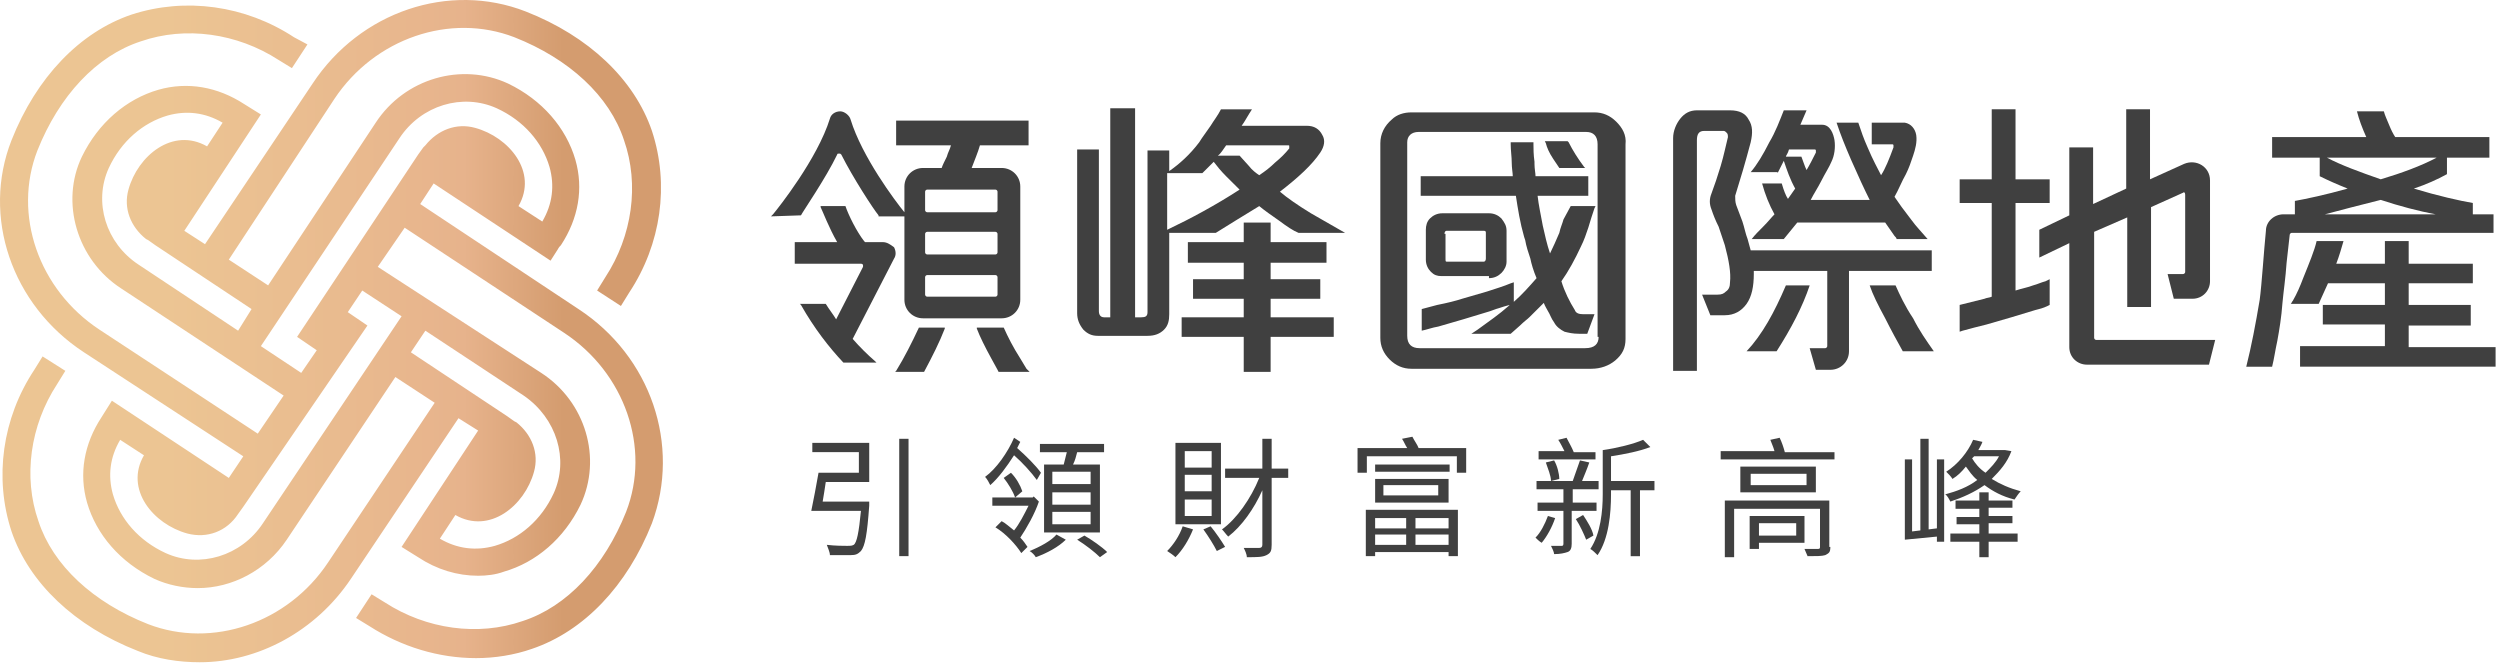
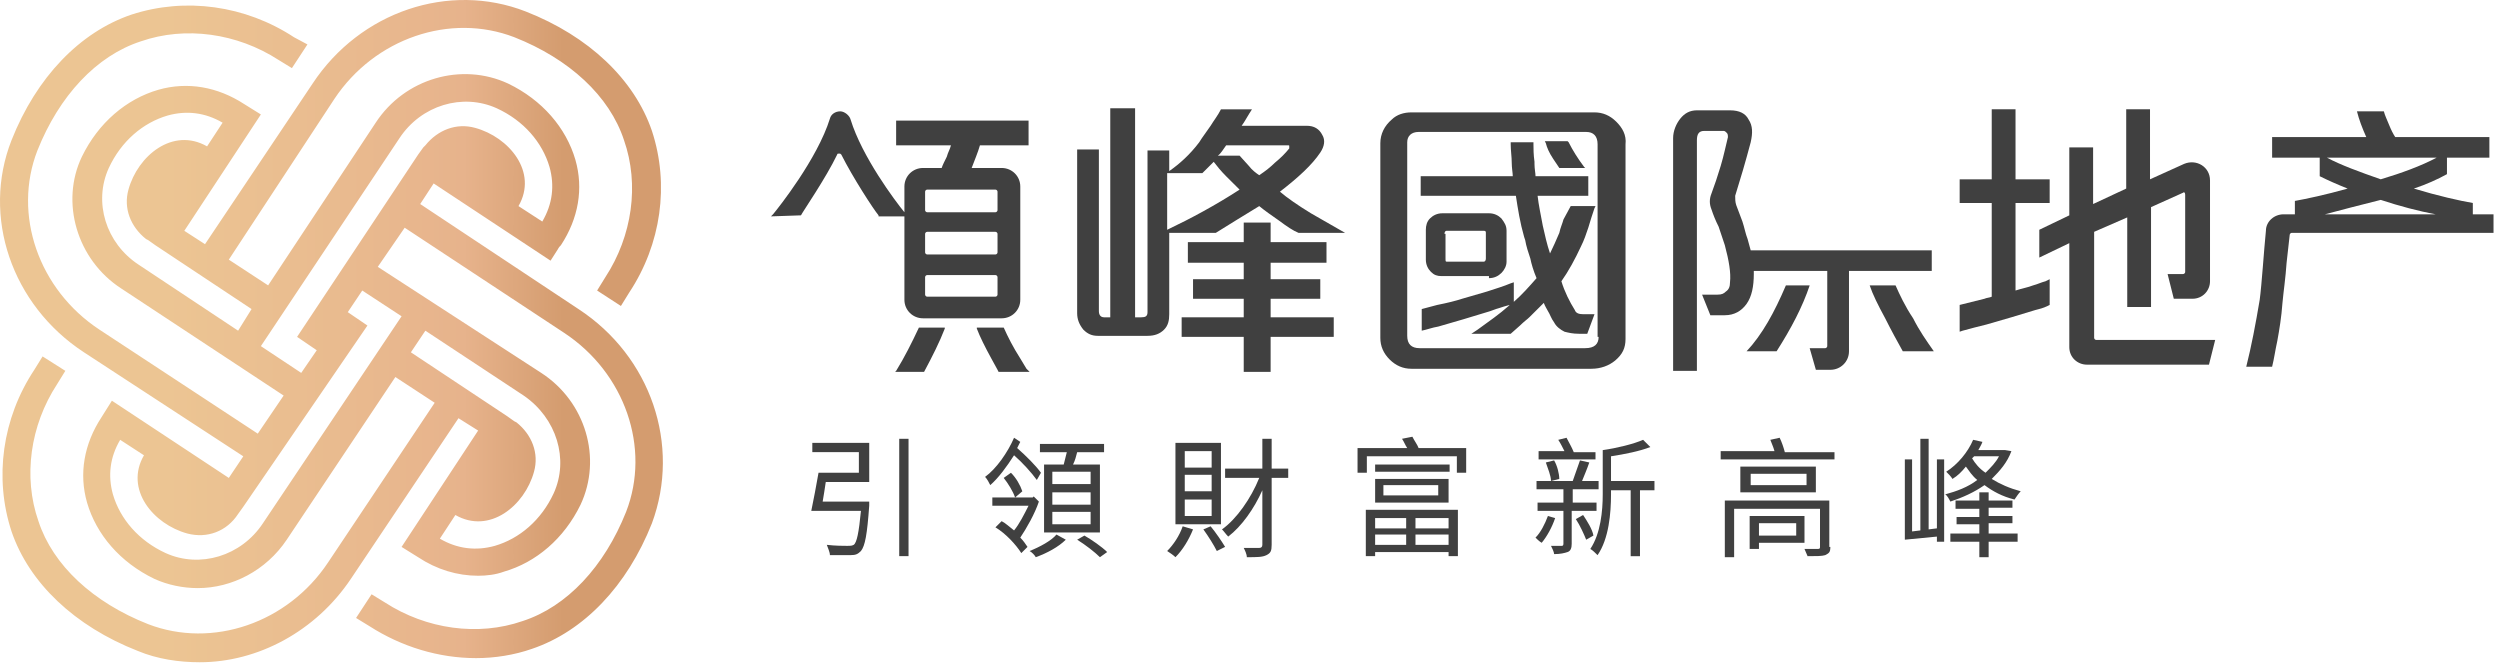
<svg xmlns="http://www.w3.org/2000/svg" width="331" height="88" viewBox="0 0 331 88" fill="none">
  <path d="M76.592 40.92L55.634 27.014L57.415 24.288L72.894 34.513L73.852 33.013C73.989 32.74 74.126 32.604 74.263 32.468C76.592 28.923 77.277 24.97 76.181 21.152C74.948 16.926 71.798 13.245 67.277 11.064C61.113 8.201 53.58 10.382 49.744 16.244L35.499 37.784L30.294 34.376L44.265 13.109C49.607 5.065 59.607 1.657 68.099 4.929C75.359 7.792 80.701 12.7 82.619 18.562C84.674 24.424 83.715 31.241 80.153 36.694L79.058 38.466L82.208 40.511L83.304 38.739C87.55 32.331 88.646 24.424 86.317 17.335C83.989 10.519 77.962 4.793 69.606 1.521C59.47 -2.433 47.69 1.521 41.389 11.064L27.143 32.331L24.403 30.559L34.54 15.154L32.348 13.79C28.787 11.473 24.814 10.791 20.979 11.882C16.733 13.109 13.034 16.244 10.843 20.743C7.966 26.742 10.158 34.376 16.048 38.193L37.553 52.371L34.129 57.416L13.171 43.647C5.09 38.33 1.665 28.378 4.953 19.925C7.829 12.7 12.76 7.383 18.65 5.474C24.54 3.43 31.389 4.384 36.868 7.928L38.649 9.019L40.704 5.883L38.923 4.929C32.485 0.703 24.54 -0.388 17.418 1.93C10.569 4.248 4.816 10.246 1.528 18.562C-2.444 28.65 1.528 40.375 11.117 46.646L32.211 60.415L30.294 63.278L14.815 53.053L13.445 55.234C11.117 58.779 10.432 62.733 11.527 66.55C12.76 70.776 15.911 74.457 20.431 76.638C22.212 77.456 24.266 77.865 26.184 77.865C30.704 77.865 35.225 75.547 37.964 71.457L52.347 49.918L57.552 53.326L43.443 74.457C38.101 82.5 28.102 85.908 19.609 82.636C12.349 79.774 7.007 74.866 5.09 69.004C3.035 63.142 3.994 56.325 7.555 50.872L8.651 49.1L5.638 47.191L4.542 48.963C0.295 55.371 -0.8 63.278 1.528 70.367C3.857 77.183 9.884 82.909 18.239 86.181C20.842 87.272 23.718 87.681 26.458 87.681C34.129 87.681 41.8 83.591 46.457 76.638L60.703 55.371L63.305 57.007L53.169 72.412L55.36 73.775C57.826 75.411 60.566 76.229 63.305 76.229C64.401 76.229 65.634 76.093 66.73 75.684C70.976 74.457 74.674 71.321 76.866 66.822C79.742 60.688 77.551 53.19 71.661 49.372L50.018 35.33L53.58 30.15L74.674 44.056C82.756 49.372 86.18 59.324 82.893 67.777C80.016 75.002 75.085 80.319 69.195 82.228C63.305 84.272 56.456 83.318 50.977 79.774L49.196 78.683L47.142 81.819L48.922 82.909C53.169 85.636 58.1 87.135 63.031 87.135C65.497 87.135 68.099 86.726 70.428 85.908C77.277 83.591 83.03 77.592 86.317 69.276C90.153 58.915 86.18 47.191 76.592 40.92ZM14.404 22.243C16.048 18.698 18.924 16.244 22.212 15.29C24.677 14.608 27.143 14.881 29.472 16.244L27.417 19.38C22.897 16.79 18.239 20.607 17.007 25.106C16.322 27.56 17.281 30.014 19.335 31.65L19.609 31.786L20.568 32.468L33.307 40.92L31.526 43.783L18.376 35.058C13.993 32.195 12.349 26.742 14.404 22.243ZM34.54 45.828L52.895 18.289C55.771 13.927 61.25 12.291 65.771 14.336C69.332 15.972 71.798 18.835 72.757 22.107C73.441 24.561 73.167 27.014 71.798 29.332L68.647 27.287C71.25 22.788 67.414 18.153 62.894 16.926C60.428 16.244 57.963 17.199 56.319 19.244L56.182 19.38L56.045 19.516L55.36 20.471L39.334 44.601L41.937 46.373L39.882 49.372L34.54 45.828ZM73.304 65.323C71.661 68.867 68.784 71.321 65.497 72.275C63.031 72.957 60.566 72.684 58.237 71.321L60.291 68.186C64.812 70.776 69.469 66.959 70.702 62.46C71.387 60.006 70.428 57.552 68.373 55.916L68.099 55.78L67.14 55.098L54.401 46.646L56.319 43.783L69.332 52.371C73.715 55.371 75.359 60.824 73.304 65.323ZM53.169 41.874L34.814 69.276C31.937 73.639 26.458 75.275 21.938 73.23C18.376 71.594 15.911 68.731 14.952 65.459C14.267 63.005 14.541 60.551 15.911 58.234L19.061 60.279C16.459 64.777 20.294 69.413 24.814 70.64C27.417 71.321 30.02 70.367 31.526 68.049L32.211 67.095L48.648 43.101L46.046 41.329L47.964 38.466L53.169 41.874Z" fill="url(#paint0_linear_918_15303)" />
  <path d="M115.085 66.41C115.085 66.41 115.085 66.819 115.085 66.955C114.811 70.772 114.537 72.272 113.989 72.954C113.578 73.363 113.304 73.499 112.619 73.499C112.071 73.499 110.975 73.499 109.88 73.499C109.88 73.09 109.606 72.545 109.469 72.136C110.565 72.272 111.797 72.272 112.208 72.272C112.619 72.272 112.756 72.272 113.03 72.136C113.441 71.863 113.715 70.5 113.989 67.637H108.784H107.414C107.688 66.273 108.099 64.228 108.373 62.593H113.715V59.866H107.551V58.639H115.085V63.82H109.332C109.195 64.774 109.058 65.592 108.921 66.41H115.085ZM120.29 58.094V73.635H119.057V58.094H120.29Z" fill="#404040" />
  <path d="M137.275 63.548C136.59 62.594 135.357 61.231 134.261 60.277C133.302 61.776 132.206 63.276 131.111 64.23C130.974 63.957 130.7 63.412 130.426 63.139C131.933 62.049 133.439 59.868 134.261 57.959L135.083 58.504C134.946 58.777 134.809 59.05 134.672 59.322C135.905 60.413 137.138 61.64 137.823 62.594L137.275 63.548ZM137.549 66.411C137.001 68.047 135.905 69.956 135.083 71.183C135.494 71.592 135.768 72.001 136.042 72.41L135.22 73.228C134.535 72.137 133.165 70.638 131.796 69.82L132.617 69.002C133.165 69.274 133.713 69.82 134.261 70.229C134.946 69.411 135.631 68.047 136.179 66.957H131.385V65.866H136.727L136.864 65.73L137.549 66.411ZM133.85 62.594C134.535 63.276 135.083 64.23 135.357 65.048L134.398 65.866C134.124 65.048 133.439 63.957 132.891 63.276L133.85 62.594ZM141.11 71.456C140.151 72.41 138.644 73.228 137.138 73.773C137.001 73.501 136.59 73.091 136.316 72.955C137.686 72.41 139.192 71.592 139.877 70.774L141.11 71.456ZM140.836 61.504C140.973 60.958 141.11 60.413 141.247 59.868H137.686V58.777H146.178V59.868H142.617C142.48 60.413 142.343 60.958 142.069 61.504H145.63V70.501H138.234V61.504H140.836ZM144.397 62.458H139.329V64.094H144.397V62.458ZM144.397 65.184H139.329V66.82H144.397V65.184ZM144.397 67.775H139.329V69.411H144.397V67.775ZM143.576 70.91C144.534 71.456 145.904 72.41 146.589 73.091L145.63 73.773C144.945 73.091 143.713 72.137 142.617 71.456L143.576 70.91Z" fill="#404040" />
  <path d="M157.958 70.091C157.41 71.454 156.588 72.817 155.629 73.772C155.355 73.499 154.944 73.226 154.533 72.954C155.355 72.136 156.177 70.909 156.588 69.682L157.958 70.091ZM161.656 69.409H155.629V58.639H161.656V69.409ZM160.423 59.73H156.862V61.911H160.423V59.73ZM160.423 62.865H156.862V65.046H160.423V62.865ZM160.423 66.137H156.862V68.318H160.423V66.137ZM160.286 69.682C160.971 70.5 161.793 71.727 162.204 72.408L161.108 72.954C160.697 72.136 160.012 71.045 159.327 70.091L160.286 69.682ZM170.56 63.274H168.368V72.136C168.368 72.954 168.231 73.226 167.683 73.499C167.135 73.772 166.45 73.772 165.08 73.772C165.08 73.363 164.807 72.817 164.67 72.545C165.628 72.545 166.45 72.545 166.724 72.545C166.998 72.545 167.135 72.408 167.135 72.136V64.91C166.039 67.364 164.396 69.682 162.615 71.045C162.341 70.772 162.067 70.363 161.793 70.091C163.711 68.727 165.628 66.001 166.724 63.274H162.204V62.047H167.135V58.094H168.368V62.047H170.56V63.274Z" fill="#404040" />
  <path d="M194.121 59.322V62.594H192.888V60.413H180.971V62.594H179.738V59.322H186.313C186.039 58.913 185.902 58.504 185.628 58.095L186.998 57.822C187.272 58.368 187.683 58.913 187.82 59.322H194.121ZM180.834 67.502H193.025V73.636H191.792V73.091H182.067V73.636H180.834V67.502ZM191.929 62.457H182.067V61.503H191.929V62.457ZM182.067 66.547V63.412H191.792V66.547H182.067ZM182.067 68.592V69.956H186.176V68.592H182.067ZM182.067 72.137H186.176V70.773H182.067V72.137ZM183.163 65.593H190.423V64.23H183.163V65.593ZM191.792 68.592H187.409V69.956H191.792V68.592ZM191.792 72.137V70.773H187.409V72.137H191.792Z" fill="#404040" />
  <path d="M205.901 68.593C205.49 69.82 204.806 71.046 204.121 71.865C203.847 71.728 203.436 71.319 203.299 71.183C203.984 70.501 204.532 69.411 204.943 68.32L205.901 68.593ZM208.093 67.638V72.001C208.093 72.546 207.956 72.955 207.545 73.091C207.134 73.228 206.586 73.364 205.764 73.364C205.764 73.091 205.49 72.546 205.353 72.273C205.901 72.273 206.449 72.273 206.723 72.273C206.86 72.273 206.997 72.273 206.997 72.001V67.638H203.573V66.548H206.997V64.775H203.436V63.685H208.23C208.504 62.867 208.915 61.776 209.189 60.958L210.422 61.231C210.148 62.049 209.737 63.003 209.463 63.685H211.654V64.775H208.23V66.548H211.381V67.638H208.093ZM211.244 60.822H203.71V59.731H207.134C206.86 59.186 206.586 58.641 206.312 58.232L207.408 57.959C207.682 58.504 208.093 59.186 208.367 59.868H211.244V60.822ZM205.764 60.958C206.175 61.64 206.449 62.73 206.449 63.412L205.353 63.685C205.353 63.003 204.943 62.049 204.669 61.231L205.764 60.958ZM209.6 68.184C210.148 69.002 210.833 70.092 210.97 70.91L210.011 71.456C209.737 70.774 209.189 69.547 208.641 68.729L209.6 68.184ZM219.051 64.912H217.134V73.637H215.901V64.912H213.298V65.457C213.298 67.911 213.024 71.319 211.517 73.501C211.244 73.228 210.833 72.819 210.559 72.683C211.928 70.638 212.202 67.638 212.202 65.457V59.595C214.12 59.322 216.312 58.777 217.545 58.232L218.503 59.186C217.134 59.731 215.079 60.14 213.298 60.413V63.685H219.051V64.912Z" fill="#404040" />
  <path d="M242.886 59.731V60.822H227.818V59.731H234.941C234.804 59.186 234.53 58.641 234.393 58.232L235.626 57.959C235.9 58.504 236.174 59.322 236.311 59.868H242.886V59.731ZM242.338 72.41C242.338 73.091 242.201 73.228 241.653 73.501C241.242 73.637 240.42 73.637 239.324 73.637C239.187 73.364 239.051 72.955 238.914 72.683C239.598 72.683 240.42 72.683 240.694 72.683C240.968 72.683 240.968 72.546 240.968 72.41V67.366H229.599V73.773H228.366V66.275H242.201V72.41H242.338ZM240.42 61.776V65.184H230.421V61.776H240.42ZM238.914 71.865H232.887V72.683H231.654V68.32H238.914V71.865ZM239.187 62.73H231.791V64.23H239.187V62.73ZM232.887 69.274V70.91H237.818V69.274H232.887Z" fill="#404040" />
  <path d="M256.447 60.82H257.406V71.727H256.447V71.045L252.201 71.454V60.82H253.16V70.363L254.256 70.227V58.094H255.352V70.091L256.447 69.954V60.82ZM266.31 59.73C265.762 61.229 264.803 62.32 263.707 63.411C264.803 64.092 266.036 64.638 267.543 65.046C267.269 65.319 266.995 65.728 266.721 66.137C265.077 65.728 263.844 65.046 262.748 64.228C261.379 65.183 259.872 65.865 258.228 66.41C258.091 66.137 257.817 65.592 257.543 65.456C259.05 65.046 260.557 64.501 261.79 63.547C261.105 63.002 260.694 62.32 260.283 61.775C259.735 62.456 259.187 63.002 258.502 63.411C258.365 63.138 257.954 62.729 257.68 62.456C259.187 61.502 260.557 59.866 261.242 58.23L262.474 58.503C262.338 58.912 262.064 59.321 261.927 59.593H265.214H265.488L266.31 59.73ZM263.296 70.636H267.132V71.727H263.296V73.772H262.064V71.727H258.228V70.636H262.064V69.409H259.05V68.455H262.064V67.364H258.913V66.273H262.064V65.183H263.296V66.273H266.447V67.228H263.296V68.318H266.447V69.273H263.296V70.636ZM261.105 60.684C261.516 61.366 262.064 62.047 262.885 62.593C263.57 61.911 264.255 61.229 264.666 60.411H261.379L261.105 60.684Z" fill="#404040" />
  <path d="M166.723 27.287C167.545 27.969 168.367 28.514 169.326 29.196C170.422 30.014 171.244 30.559 171.928 30.832H178.092L173.572 28.241C171.791 27.151 170.422 26.197 169.463 25.379C171.928 23.47 173.709 21.834 174.805 20.198C175.353 19.38 175.49 18.562 175.079 17.881C174.668 17.062 173.983 16.654 173.024 16.654H164.395C164.806 16.108 165.217 15.29 165.764 14.472H161.655C161.244 15.29 160.696 15.972 160.285 16.654C159.737 17.471 159.19 18.153 158.779 18.835C157.546 20.471 156.176 21.698 154.806 22.652V19.925H151.93V41.329C151.93 41.874 151.656 42.011 151.108 42.011H150.286V14.336H146.999V42.011H146.177C145.766 42.011 145.492 41.738 145.492 41.193V19.789H142.615V41.465C142.615 42.283 142.889 42.965 143.437 43.647C143.985 44.192 144.533 44.465 145.355 44.465H151.93C152.889 44.465 153.573 44.192 154.121 43.647C154.669 43.101 154.806 42.42 154.806 41.602V30.832H160.97C162.751 29.741 164.669 28.514 166.723 27.287ZM162.34 19.244H170.559C170.696 19.244 170.696 19.244 170.696 19.38C170.696 19.516 170.696 19.653 170.696 19.653C170.148 20.334 169.6 20.88 168.778 21.561C168.23 22.107 167.545 22.652 166.723 23.197C166.312 22.925 165.764 22.516 165.353 21.97L164.121 20.607H161.244C161.655 20.334 161.929 19.789 162.34 19.244ZM154.532 22.925H159.19L160.696 21.425C161.107 21.97 161.655 22.652 162.34 23.334C162.888 23.879 163.436 24.424 164.121 25.106C160.97 27.151 157.683 28.923 154.532 30.423V22.925Z" fill="#404040" />
  <path d="M168.231 39.557H174.806V36.967H168.231V34.786H175.628V32.059H168.231V29.469H164.67V32.059H157.273V34.786H164.67V36.967H157.958V39.557H164.67V42.011H156.451V44.601H164.67V49.236H168.231V44.601H176.587V42.011H168.231V39.557Z" fill="#404040" />
-   <path d="M116.868 32.057H114.539L114.402 31.92C113.443 30.693 112.347 28.512 111.937 27.285H108.649V27.422C108.923 27.967 109.745 30.148 110.841 32.057H105.225V34.92H113.991C114.128 34.92 114.128 34.92 114.265 35.056C114.265 35.192 114.265 35.192 114.265 35.328L110.704 42.281C110.293 41.6 109.745 40.918 109.334 40.236H105.909L106.046 40.373C107.827 43.508 109.745 45.962 111.663 48.007H116.046L115.909 47.871C114.813 46.916 113.854 45.962 112.895 44.872L118.374 34.238C118.648 33.829 118.648 33.284 118.374 32.738C117.827 32.329 117.416 32.057 116.868 32.057Z" fill="#404040" />
  <path d="M135.907 48.824C135.633 48.415 135.359 47.87 135.085 47.461C134.126 45.961 133.441 44.598 132.893 43.371H129.332V43.507C129.743 44.598 130.428 45.961 131.25 47.461C131.524 48.006 131.798 48.415 132.072 48.961L132.209 49.233H136.318L135.907 48.824Z" fill="#404040" />
  <path d="M121.664 43.371C120.705 45.416 119.746 47.325 118.651 49.097L118.514 49.233H122.349C123.445 47.188 124.404 45.28 125.089 43.507V43.371H121.664Z" fill="#404040" />
  <path d="M106.047 28.511C106.321 27.966 109.334 23.604 110.841 20.468C110.841 20.332 110.978 20.332 111.115 20.332C111.252 20.332 111.252 20.332 111.389 20.468C112.895 23.467 115.635 27.693 116.32 28.511V28.648H119.744V39.69C119.744 41.054 120.84 42.144 122.21 42.144H132.62C133.99 42.144 135.086 41.054 135.086 39.69V24.694C135.086 23.331 133.99 22.24 132.62 22.24H128.648C129.059 21.15 129.47 20.195 129.744 19.241H136.182V15.969H118.648V19.241H125.908C125.771 19.786 125.497 20.195 125.36 20.741C125.086 21.286 124.812 21.831 124.676 22.24H122.21C120.84 22.24 119.744 23.331 119.744 24.694V28.102C118.512 26.603 114.128 20.741 112.621 15.833C112.485 15.287 111.8 14.742 111.252 14.742C110.567 14.742 110.019 15.151 109.882 15.697C108.238 21.013 103.033 27.557 102.348 28.375L102.074 28.648L106.047 28.511ZM122.484 25.376C122.484 25.239 122.621 25.103 122.758 25.103H131.798C131.935 25.103 132.072 25.239 132.072 25.376V27.83C132.072 27.966 131.935 28.102 131.798 28.102H122.758C122.621 28.102 122.484 27.966 122.484 27.83V25.376ZM122.484 30.965C122.484 30.829 122.621 30.693 122.758 30.693H131.798C131.935 30.693 132.072 30.829 132.072 30.965V33.419C132.072 33.556 131.935 33.692 131.798 33.692H122.758C122.621 33.692 122.484 33.556 122.484 33.419V30.965ZM122.484 36.691C122.484 36.555 122.621 36.418 122.758 36.418H131.798C131.935 36.418 132.072 36.555 132.072 36.691V39.009C132.072 39.145 131.935 39.281 131.798 39.281H122.758C122.621 39.281 122.484 39.145 122.484 39.009V36.691Z" fill="#404040" />
-   <path d="M318.91 45.96V43.097H327.129V40.37H318.91V37.507H327.403V34.917H318.91V31.918H315.76V34.917H309.322C309.733 33.827 310.007 32.872 310.281 31.918H306.719C306.445 33.145 305.761 34.781 304.939 36.826C304.528 37.916 304.117 38.871 303.569 39.825C303.432 39.961 303.432 40.098 303.295 40.234H306.993C307.404 39.28 307.815 38.462 308.226 37.507H315.76V40.37H307.541V42.961H315.76V45.824H304.528V48.55H330.416V45.96H318.91Z" fill="#404040" />
  <path d="M330.005 28.375H327.402V26.875C325.759 26.603 322.745 25.921 319.595 24.967C321.238 24.422 322.745 23.74 323.978 23.058V20.877H329.594V18.15H317.129C316.855 17.741 316.581 17.196 316.307 16.515C316.033 15.833 315.759 15.287 315.622 14.742H312.061C312.335 15.833 312.746 16.923 313.294 18.15H300.829V20.877H307.13V23.331C308.226 23.876 309.458 24.422 310.828 24.967C307.952 25.785 305.349 26.33 303.842 26.603V28.375H302.335C301.103 28.375 300.007 29.329 300.007 30.556C299.733 33.283 299.459 37.645 299.185 39.69C298.637 42.962 298.089 45.825 297.404 48.552H300.829C301.103 47.461 301.24 46.37 301.514 45.144C301.788 43.644 302.062 42.008 302.199 40.099C302.335 38.6 302.609 36.827 302.746 34.782L303.157 31.102C303.157 30.965 303.294 30.829 303.431 30.829H330.142V28.375H330.005ZM308.089 20.877H322.608C320.553 21.968 317.951 22.922 315.211 23.74C312.472 22.786 309.869 21.831 308.089 20.877ZM315.211 26.466C317.677 27.284 320.28 27.966 322.471 28.375H307.815C309.869 27.83 312.472 27.148 315.211 26.466Z" fill="#404040" />
  <path d="M269.184 37.783C268.5 38.056 267.678 38.192 266.856 38.465V26.877H271.376V23.741H266.856V14.471H263.705V23.741H259.459V26.877H263.705V39.282C263.431 39.419 263.02 39.419 262.746 39.555L259.459 40.373V43.918L259.87 43.781C260.829 43.509 261.925 43.236 263.02 42.963L266.308 42.009L269.458 41.055C270.006 40.919 270.554 40.782 271.102 40.51L271.376 40.373V36.965L270.828 37.238C270.28 37.374 269.732 37.647 269.184 37.783Z" fill="#404040" />
  <path d="M277.538 45.008C277.401 45.008 277.264 44.872 277.264 44.736V30.694L281.647 28.785V40.646H284.797V27.422L289.044 25.513C289.181 25.377 289.318 25.513 289.318 25.786V36.011C289.318 36.147 289.181 36.283 289.044 36.283H286.989L287.811 39.555H290.277C291.646 39.555 292.605 38.465 292.605 37.238V23.877C292.605 22.105 290.824 21.015 289.181 21.696L284.661 23.741V14.471H281.51V24.968L277.127 27.013V19.515H273.976V28.513L270.004 30.421V34.102L273.976 32.193V45.963C273.976 47.326 275.072 48.28 276.305 48.28H292.468L293.29 45.008H277.538Z" fill="#404040" />
-   <path d="M235.354 22.924L235.765 22.105C235.902 21.833 236.039 21.56 236.176 21.288C236.587 22.515 236.998 23.741 237.683 24.968L236.724 26.332C236.45 25.923 236.176 25.241 235.902 24.287H233.3C233.711 25.786 234.259 27.15 234.943 28.377C234.533 28.786 234.122 29.331 233.437 30.013C232.889 30.558 232.341 31.103 231.93 31.648H236.176L237.957 29.467H249.6L250.833 31.239C250.97 31.376 251.107 31.512 251.107 31.648H255.216C254.531 30.831 253.709 30.013 253.025 29.058C252.066 27.831 251.381 26.877 250.833 26.059C251.381 25.105 251.792 24.014 252.34 23.06C252.751 22.242 253.025 21.424 253.298 20.606C253.572 19.788 253.846 18.834 253.709 17.879C253.572 17.061 253.025 16.38 252.203 16.243H247.819V19.106H250.559C250.559 19.106 250.696 19.106 250.696 19.243C250.696 19.379 250.696 19.379 250.696 19.515C250.148 21.015 249.6 22.378 249.052 23.196C248.641 22.378 247.956 21.151 247.271 19.515C246.724 18.288 246.45 17.47 246.039 16.243H243.162C243.71 17.879 244.258 19.243 245.08 21.151C246.039 23.332 246.861 25.105 247.545 26.468H239.738C240.149 25.65 240.697 24.832 241.107 24.014C241.655 22.924 242.203 22.105 242.477 21.424C242.888 20.606 243.025 19.515 242.888 18.561C242.751 17.743 242.34 16.516 241.244 16.516H238.368L239.19 14.607H236.176C235.628 15.971 235.08 17.47 234.259 18.834C233.437 20.47 232.615 21.833 231.793 22.787H235.354V22.924ZM236.861 19.788H240.286C240.286 19.788 240.423 19.788 240.423 19.924C240.423 20.061 240.423 20.197 240.423 20.197C240.012 21.015 239.601 21.833 239.19 22.515C238.916 21.969 238.779 21.424 238.505 20.742H236.45C236.45 20.606 236.724 20.333 236.861 19.788Z" fill="#404040" />
  <path d="M253.298 42.146C252.202 40.51 251.517 39.01 250.969 37.783H247.545C247.956 39.01 248.641 40.373 249.6 42.146C250.421 43.782 251.243 45.281 251.928 46.508H256.038C255.079 45.145 254.12 43.782 253.298 42.146Z" fill="#404040" />
  <path d="M236.453 37.783C234.946 41.328 233.303 44.327 231.248 46.508H235.22C237.138 43.509 238.645 40.646 239.604 37.783H236.453Z" fill="#404040" />
  <path d="M255.764 36.011V33.148H231.793C231.656 32.603 231.519 32.194 231.382 31.648C231.108 30.967 230.971 30.149 230.697 29.331L229.875 27.15C229.738 26.741 229.738 26.332 229.738 25.923C230.423 23.741 231.108 21.424 231.793 18.834C232.067 17.607 232.067 16.652 231.519 15.834C231.108 15.016 230.286 14.607 229.053 14.607H224.67C223.711 14.607 223.026 15.016 222.478 15.698C221.93 16.38 221.52 17.334 221.52 18.288V49.099H224.67V18.561C224.67 17.743 224.944 17.334 225.629 17.334H228.231C228.368 17.334 228.505 17.47 228.642 17.607C228.779 17.743 228.779 18.016 228.779 18.152C228.505 19.243 228.231 20.606 227.821 21.969C227.41 23.332 226.999 24.559 226.588 25.65C226.314 26.332 226.314 27.013 226.588 27.695C226.862 28.513 227.136 29.195 227.547 30.013C227.821 30.831 228.094 31.648 228.368 32.467C228.916 34.511 229.19 36.147 229.053 37.374C229.053 37.92 228.916 38.329 228.505 38.601C228.231 38.874 227.957 39.01 227.41 39.01H225.355L226.451 41.737H228.368C229.601 41.737 230.56 41.191 231.245 40.237C231.93 39.283 232.204 37.92 232.204 36.284C232.204 36.147 232.204 36.011 232.204 35.875H241.929V45.827C241.929 45.963 241.792 46.099 241.655 46.099H239.601L240.422 48.962H242.34C243.71 48.962 244.806 47.872 244.806 46.508V35.875H255.764V36.011Z" fill="#404040" />
  <path d="M197.139 36.827C197.824 36.827 198.372 36.554 198.783 36.145C199.194 35.736 199.467 35.191 199.467 34.646V30.556C199.467 29.874 199.194 29.465 198.783 28.92C198.372 28.511 197.824 28.238 197.139 28.238H190.975C190.29 28.238 189.742 28.511 189.331 28.92C188.92 29.329 188.783 29.874 188.783 30.419V34.373C188.783 35.055 189.057 35.6 189.468 36.009C189.879 36.418 190.29 36.554 190.838 36.554H197.139V36.827ZM191.249 30.965C191.249 30.692 191.386 30.556 191.523 30.556H196.454C196.728 30.556 196.728 30.692 196.728 30.828V34.237C196.728 34.509 196.591 34.646 196.454 34.646H191.66C191.386 34.646 191.386 34.646 191.386 34.237V30.965H191.249Z" fill="#404040" />
  <path d="M213.987 16.106C213.165 15.288 212.206 14.879 211.11 14.879H186.865C185.906 14.879 184.948 15.152 184.263 15.833C183.304 16.651 182.756 17.742 182.756 18.969V44.735C182.756 45.825 183.167 46.78 183.989 47.598C184.811 48.416 185.769 48.825 186.865 48.825H210.699C211.932 48.825 213.028 48.416 213.85 47.734C214.809 46.916 215.22 46.098 215.22 44.871V19.105C215.357 17.878 214.809 16.924 213.987 16.106ZM211.658 44.599C211.658 45.553 211.11 46.098 209.877 46.098H187.961C186.865 46.098 186.317 45.553 186.317 44.462V18.832C186.317 18.015 186.865 17.469 187.824 17.469H210.014C210.973 17.469 211.521 18.015 211.521 19.105V44.599H211.658Z" fill="#404040" />
  <path d="M207.003 29.059C206.866 29.604 206.592 30.149 206.455 30.831C206.044 31.785 205.633 32.739 205.222 33.557C204.811 32.331 204.537 31.104 204.263 29.877C203.989 28.377 203.715 27.15 203.578 25.923H210.29V23.333H203.304C203.304 22.924 203.167 22.378 203.167 21.697V21.424C203.03 20.47 203.03 19.652 203.03 19.107V18.834H200.017V19.107C200.017 19.925 200.154 20.743 200.154 21.561C200.154 22.242 200.291 22.924 200.291 23.333H188.1V25.923H200.702C200.975 27.695 201.249 29.468 201.797 31.376L201.934 31.785C202.071 32.603 202.345 33.421 202.619 34.239C202.756 34.921 203.03 35.875 203.441 36.829C202.482 37.92 201.523 39.011 200.428 39.965V37.375L200.017 37.511C199.058 37.92 198.099 38.193 196.866 38.602C195.907 38.874 194.948 39.147 193.579 39.556C192.757 39.829 191.661 40.101 190.291 40.374L188.237 40.919V43.782C188.921 43.646 189.606 43.373 190.428 43.237L193.716 42.282L196.866 41.328C197.414 41.192 197.962 40.919 198.51 40.783C198.921 40.647 199.332 40.51 199.88 40.374L199.743 40.51C198.51 41.601 197.14 42.555 195.633 43.646L194.811 44.191H200.017L201.249 43.1C201.797 42.555 202.208 42.282 202.482 42.01C203.167 41.328 203.852 40.647 204.4 40.101C204.537 40.51 204.811 40.919 204.948 41.192C205.222 41.601 205.359 42.146 205.77 42.691C206.044 43.237 206.592 43.646 207.139 43.919C207.687 44.055 208.235 44.191 209.057 44.191H210.153L211.112 41.601H209.605C209.057 41.601 208.646 41.465 208.509 41.056C207.824 39.965 207.139 38.602 206.729 37.238C207.687 35.875 208.509 34.376 209.331 32.603C209.742 31.785 210.016 30.967 210.29 30.149C210.564 29.195 210.838 28.377 211.112 27.559L211.249 27.286H207.961L207.003 29.059Z" fill="#404040" />
  <path d="M205.631 21.013L206.453 22.24H209.877L209.74 22.104C208.918 21.013 208.234 19.922 207.686 18.832L207.549 18.695H204.535L204.672 18.968C204.809 19.513 205.083 20.195 205.631 21.013Z" fill="#404040" />
  <defs>
    <linearGradient id="paint0_linear_918_15303" x1="0.038" y1="43.779" x2="87.713" y2="43.779" gradientUnits="userSpaceOnUse">
      <stop offset="0.25" stop-color="#ECC593" />
      <stop offset="0.7" stop-color="#E7B38C" />
      <stop offset="0.85" stop-color="#D49C6F" />
    </linearGradient>
  </defs>
</svg>